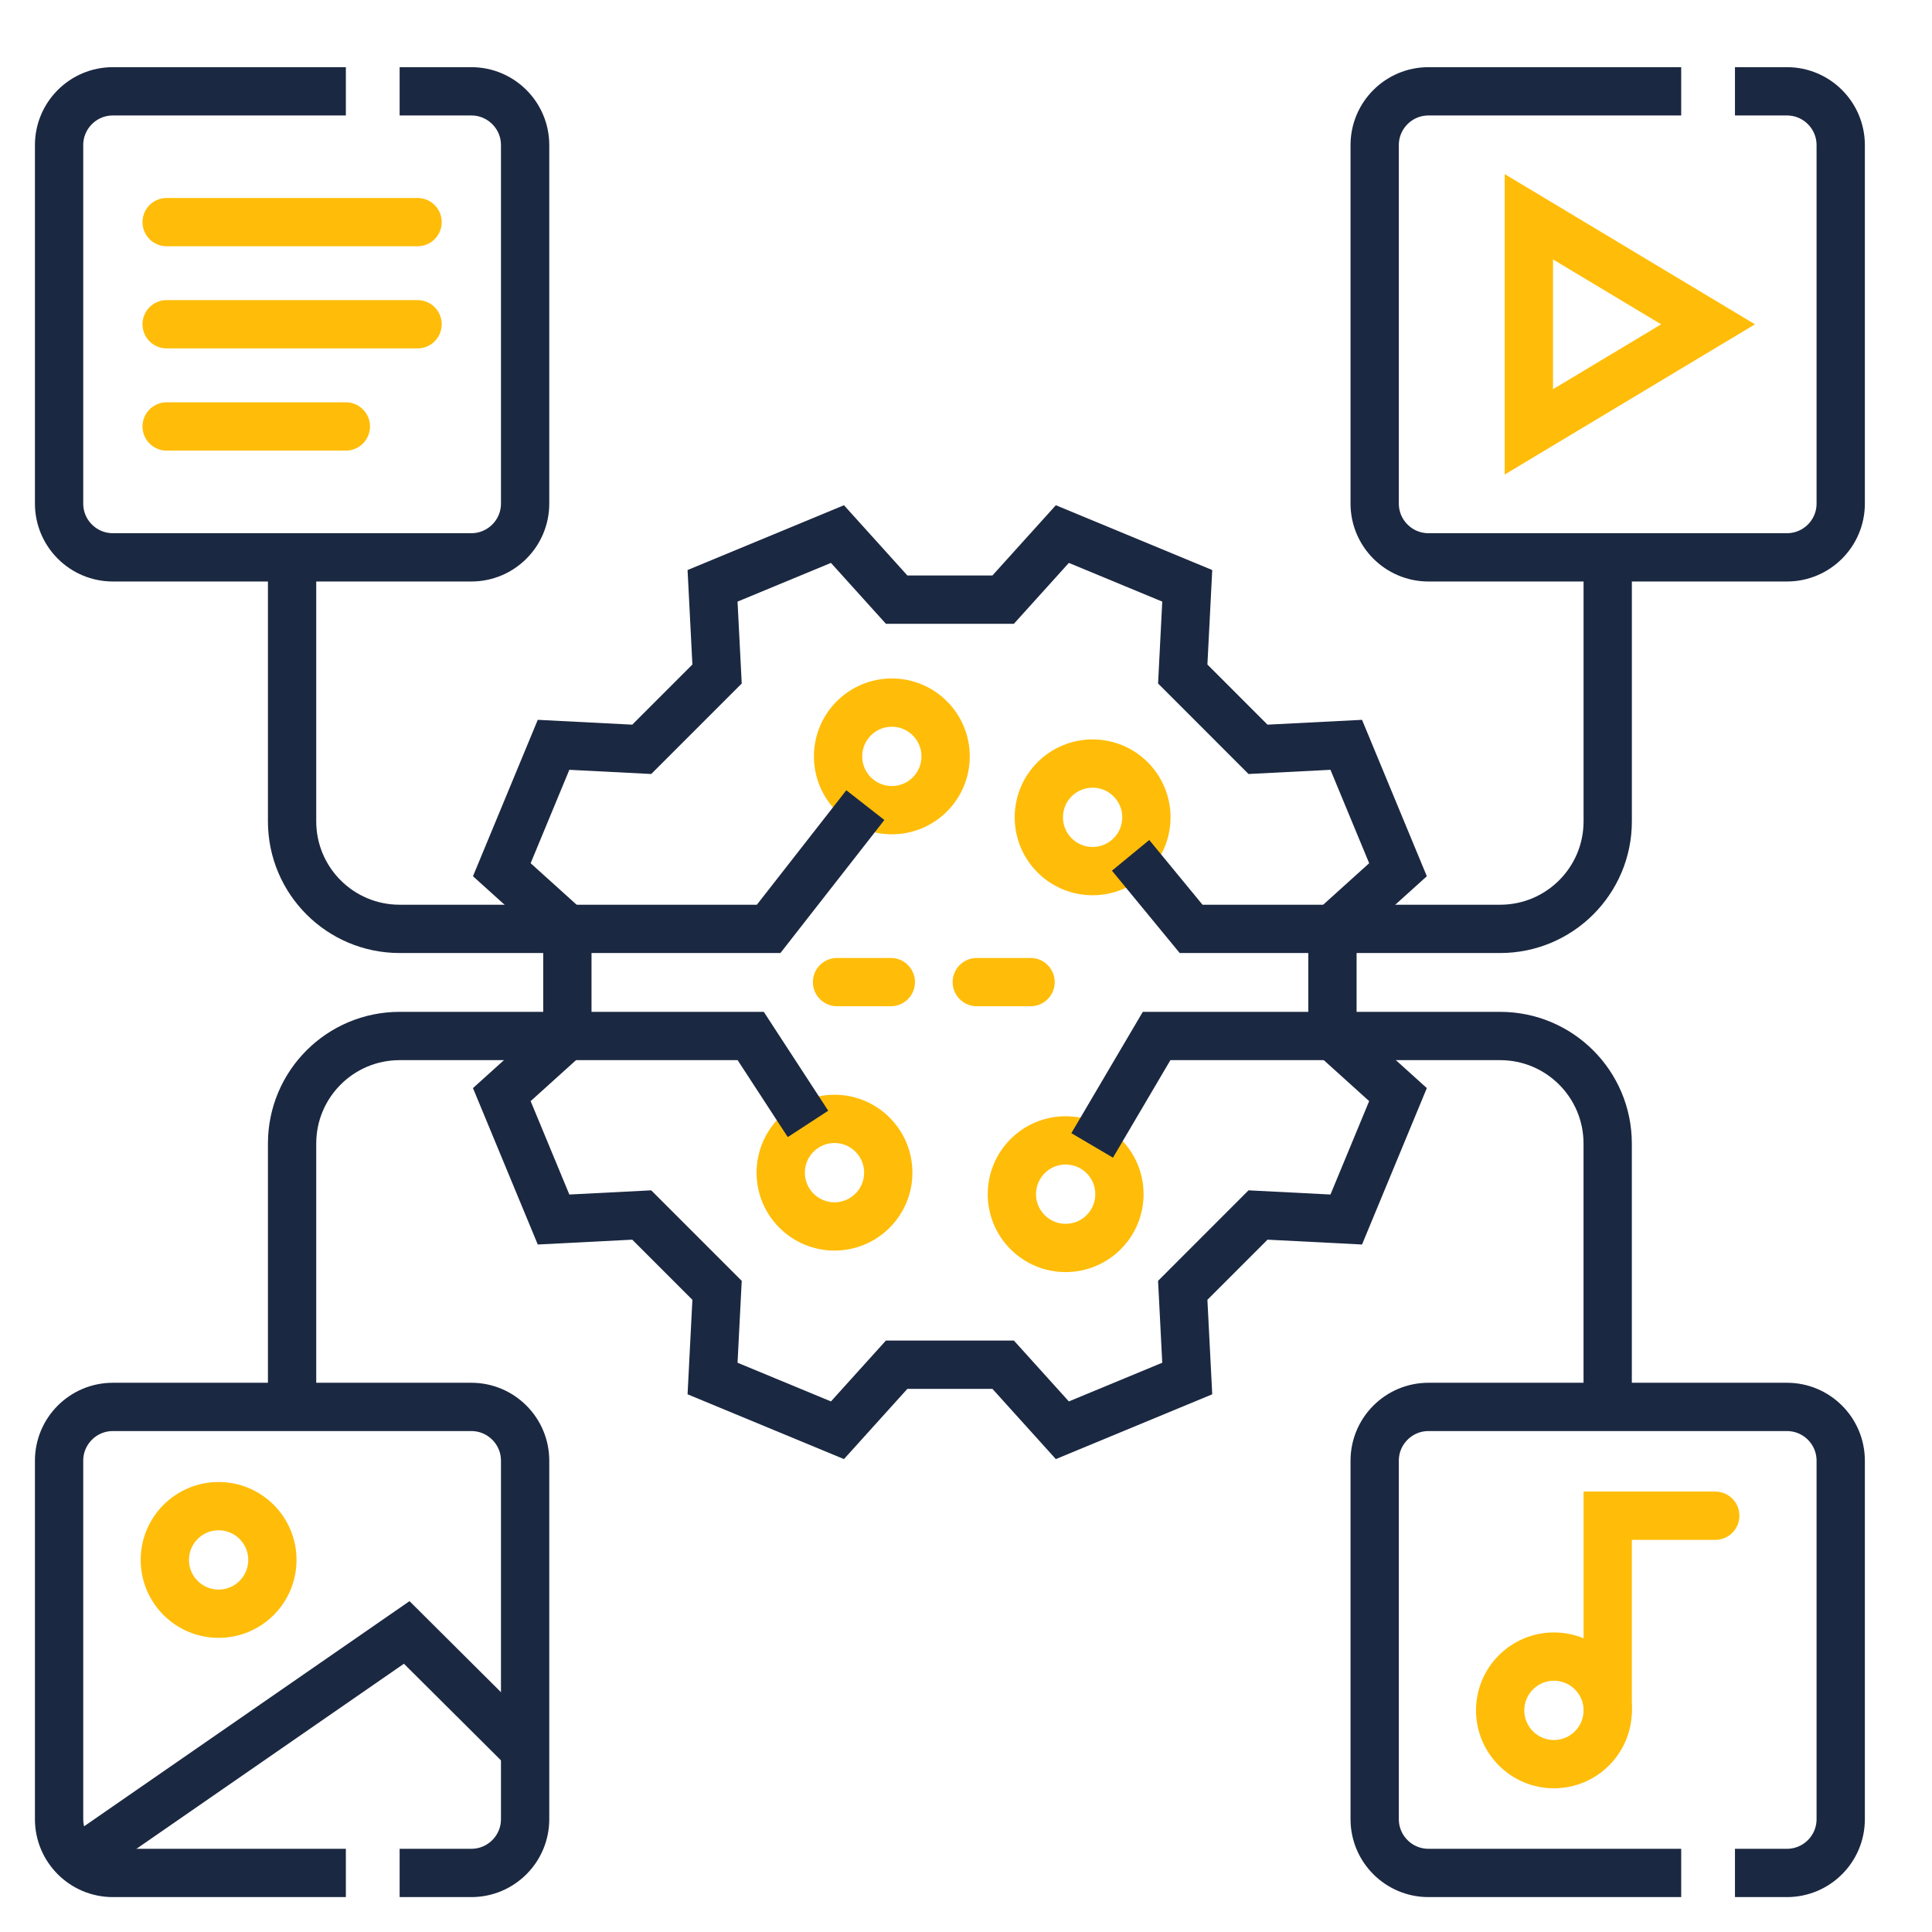
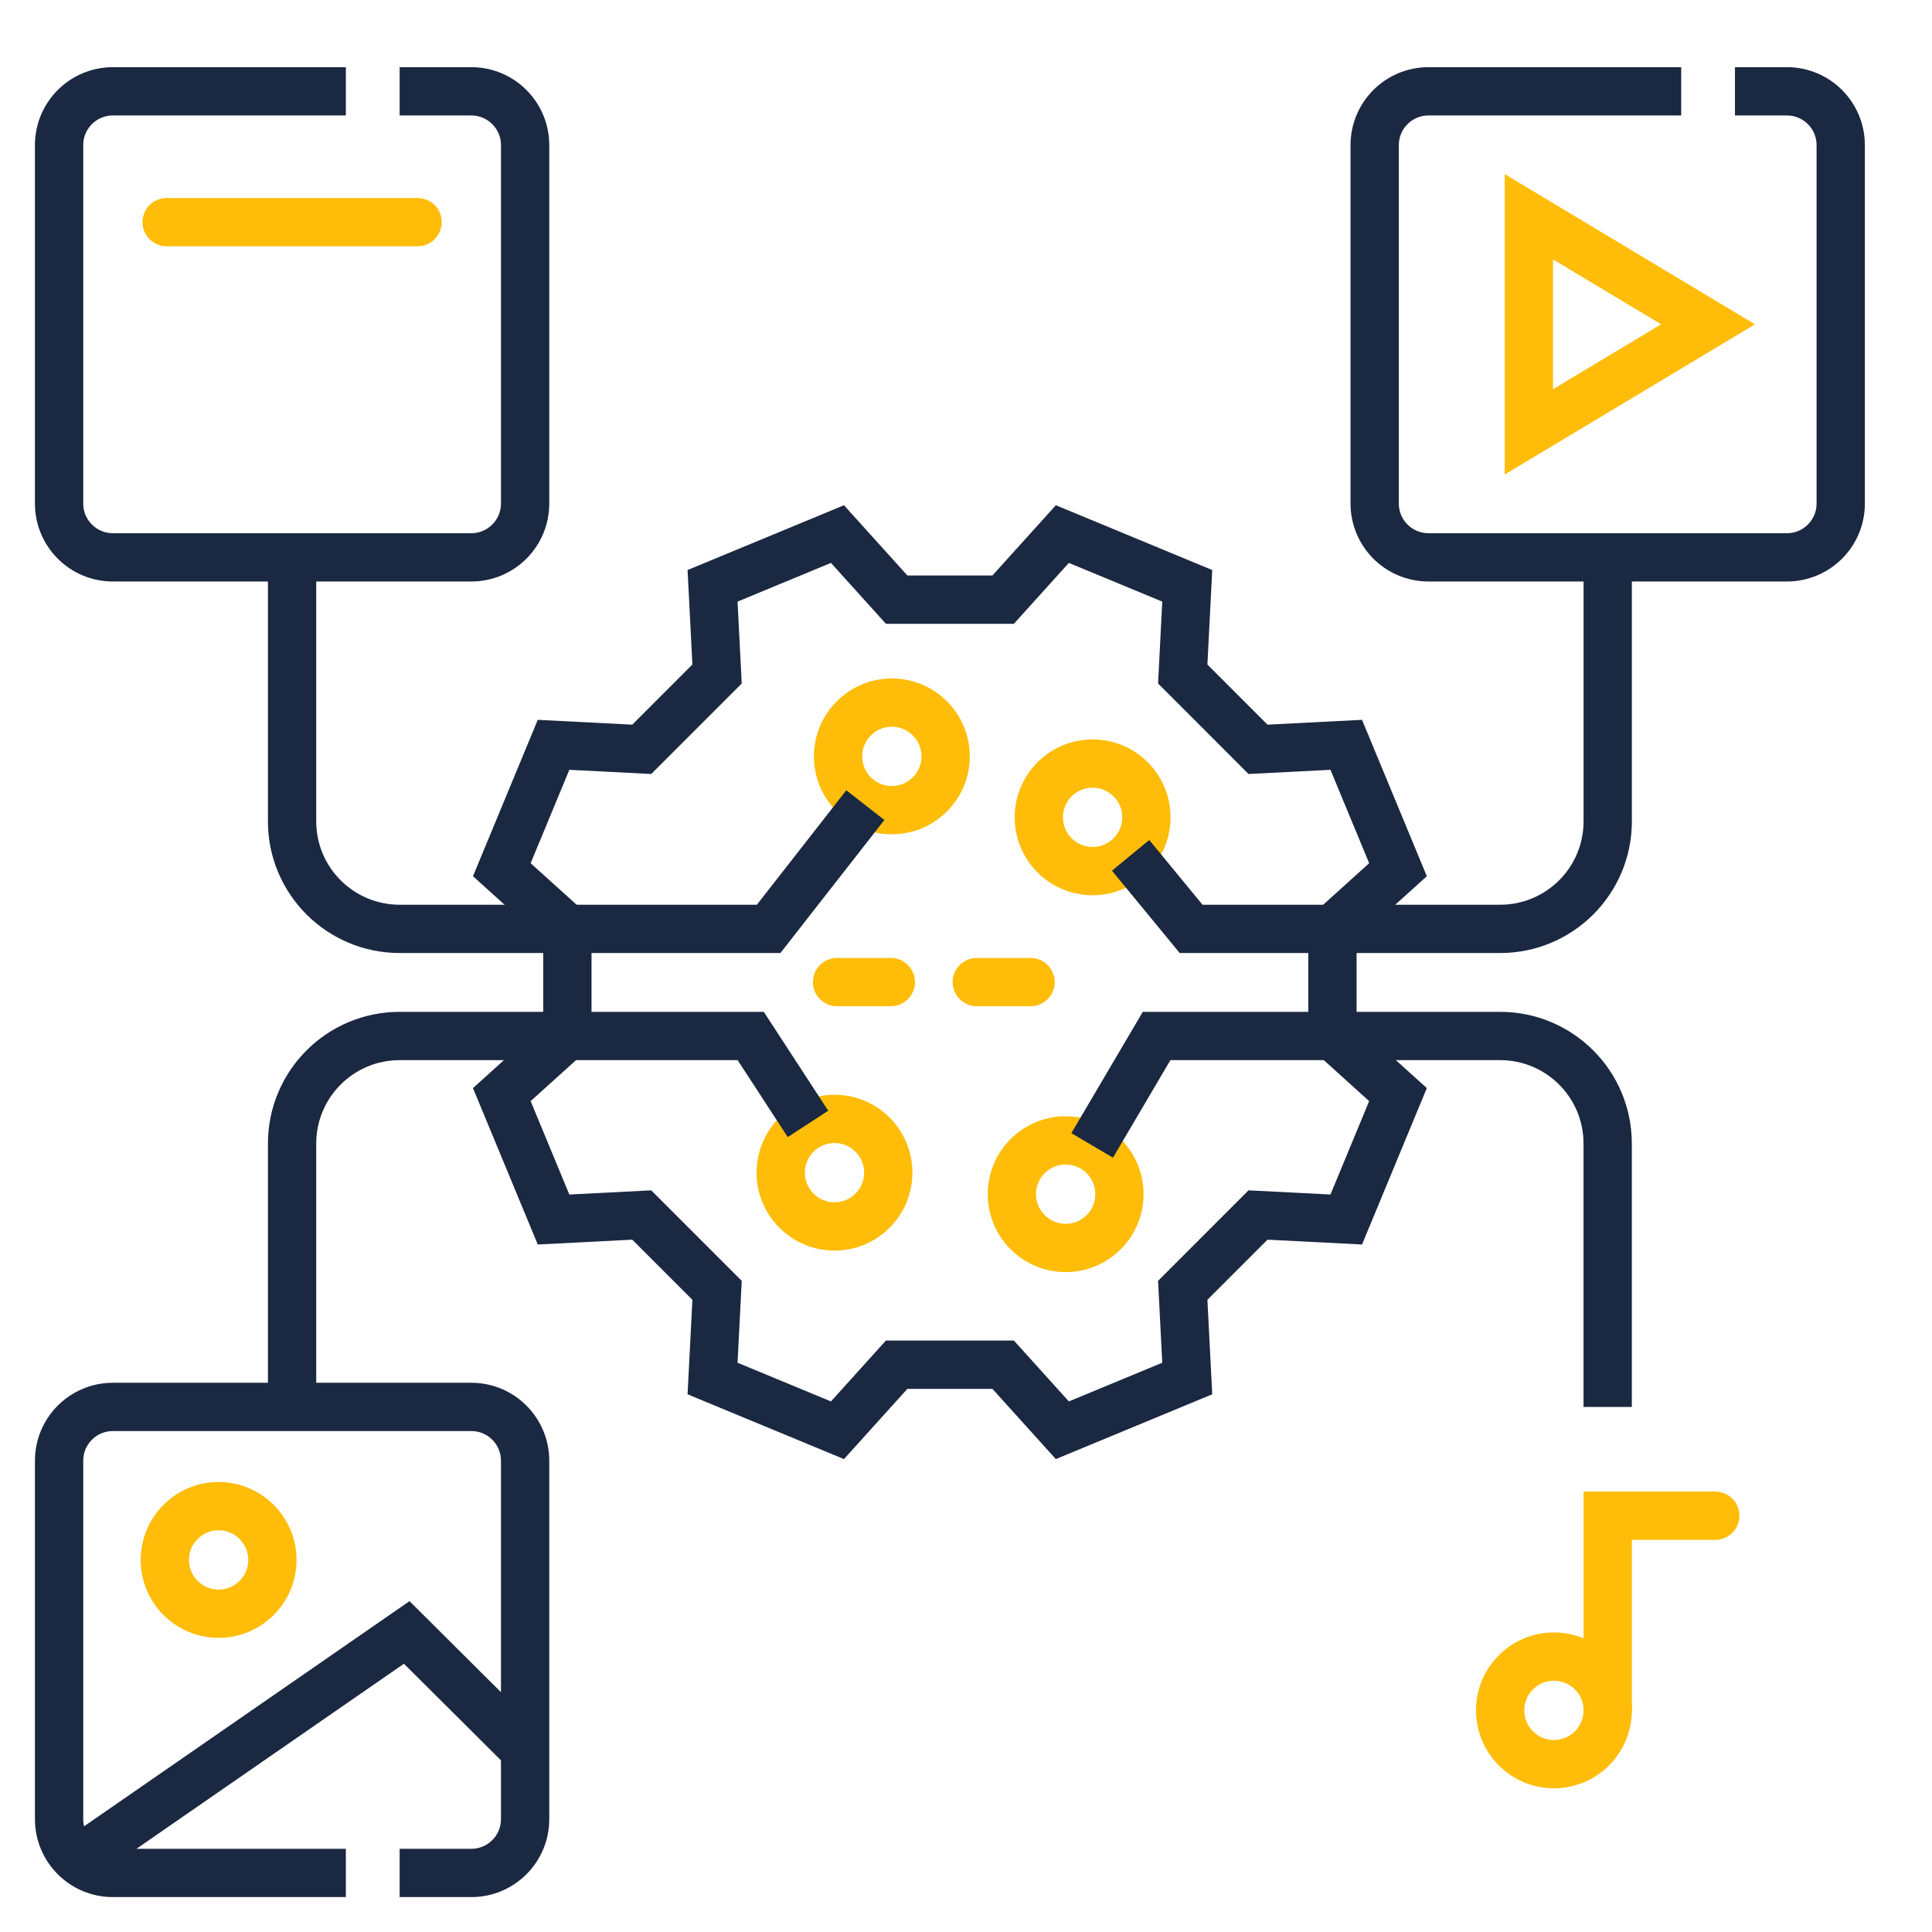
<svg xmlns="http://www.w3.org/2000/svg" width="60" height="60" viewBox="0 0 60 60" fill="none">
  <g clip-path="url(#clip0_516_685)">
    <path d="M25.995 30.5H27.665" stroke="#FFBD09" stroke-width="1.5" stroke-miterlimit="10" stroke-linecap="round" />
    <path d="M30.335 30.5H32.005" stroke="#FFBD09" stroke-width="1.5" stroke-miterlimit="10" stroke-linecap="round" />
    <path d="M41.38 28.848L43.416 27.01C42.614 25.073 42.612 25.068 41.809 23.131L39.069 23.271C38.136 22.337 37.664 21.866 36.731 20.932L36.871 18.193C34.934 17.39 34.929 17.388 32.992 16.586L31.154 18.622H27.846L26.008 16.586C24.071 17.388 24.066 17.39 22.129 18.193L22.269 20.932C21.335 21.866 20.864 22.338 19.93 23.271L17.191 23.131C16.388 25.068 16.386 25.073 15.584 27.01L17.62 28.848V32.156L15.584 33.994C16.386 35.931 16.388 35.936 17.191 37.873L19.93 37.733C20.864 38.666 21.336 39.138 22.269 40.072L22.129 42.811C24.066 43.614 24.071 43.616 26.008 44.418L27.846 42.382H31.154L32.992 44.418C34.929 43.616 34.934 43.614 36.871 42.811L36.731 40.072C37.664 39.138 38.136 38.666 39.069 37.733L41.809 37.873C42.612 35.936 42.614 35.931 43.416 33.994L41.38 32.156V28.848Z" stroke="#1B2841" stroke-width="1.5" stroke-miterlimit="10" />
    <path d="M27.697 25.16C28.619 25.16 29.367 24.413 29.367 23.49C29.367 22.568 28.619 21.82 27.697 21.82C26.775 21.82 26.027 22.568 26.027 23.49C26.027 24.413 26.775 25.16 27.697 25.16Z" stroke="#FFBD09" stroke-width="1.5" stroke-miterlimit="10" stroke-linecap="round" />
    <path d="M33.932 27.053C34.854 27.053 35.602 26.305 35.602 25.383C35.602 24.46 34.854 23.713 33.932 23.713C33.009 23.713 32.262 24.46 32.262 25.383C32.262 26.305 33.009 27.053 33.932 27.053Z" stroke="#FFBD09" stroke-width="1.5" stroke-miterlimit="10" stroke-linecap="round" />
    <path d="M25.916 38.088C26.838 38.088 27.586 37.34 27.586 36.418C27.586 35.496 26.838 34.748 25.916 34.748C24.994 34.748 24.246 35.496 24.246 36.418C24.246 37.34 24.994 38.088 25.916 38.088Z" stroke="#FFBD09" stroke-width="1.5" stroke-miterlimit="10" stroke-linecap="round" />
    <path d="M25.093 34.904L23.314 32.174H12.411C10.566 32.174 9.071 33.669 9.071 35.514V43.694" stroke="#1B2841" stroke-width="1.5" stroke-miterlimit="10" />
-     <path d="M33.095 38.756C34.017 38.756 34.765 38.008 34.765 37.086C34.765 36.164 34.017 35.416 33.095 35.416C32.172 35.416 31.425 36.164 31.425 37.086C31.425 38.008 32.172 38.756 33.095 38.756Z" stroke="#FFBD09" stroke-width="1.5" stroke-miterlimit="10" stroke-linecap="round" />
+     <path d="M33.095 38.756C34.017 38.756 34.765 38.008 34.765 37.086C34.765 36.164 34.017 35.416 33.095 35.416C32.172 35.416 31.425 36.164 31.425 37.086C31.425 38.008 32.172 38.756 33.095 38.756" stroke="#FFBD09" stroke-width="1.5" stroke-miterlimit="10" stroke-linecap="round" />
    <path d="M33.918 35.572L35.919 32.174H46.589C48.433 32.174 49.928 33.669 49.928 35.514V43.694" stroke="#1B2841" stroke-width="1.5" stroke-miterlimit="10" />
    <path d="M35.112 26.563L36.991 28.847H46.589C48.433 28.847 49.929 27.352 49.929 25.508V17.309" stroke="#1B2841" stroke-width="1.5" stroke-miterlimit="10" />
    <path d="M47.48 13.412V6.732L53.046 10.072L47.48 13.412Z" stroke="#FFBD09" stroke-width="1.5" stroke-miterlimit="10" stroke-linecap="round" />
    <path d="M12.411 58.166H14.638C15.559 58.166 16.308 57.418 16.308 56.496V45.363C16.308 44.441 15.559 43.693 14.638 43.693H3.505C2.583 43.693 1.835 44.441 1.835 45.363V56.496C1.835 57.418 2.583 58.166 3.505 58.166H10.741" stroke="#1B2841" stroke-width="1.5" stroke-miterlimit="10" />
-     <path d="M53.881 58.166H55.495C56.417 58.166 57.165 57.418 57.165 56.496V45.363C57.165 44.441 56.417 43.693 55.495 43.693H44.362C43.441 43.693 42.692 44.441 42.692 45.363V56.496C42.692 57.418 43.441 58.166 44.362 58.166H52.211" stroke="#1B2841" stroke-width="1.5" stroke-miterlimit="10" />
    <path d="M53.881 2.836H55.495C56.417 2.836 57.165 3.584 57.165 4.506V15.639C57.165 16.561 56.417 17.309 55.495 17.309H44.362C43.441 17.309 42.692 16.561 42.692 15.639V4.506C42.692 3.584 43.441 2.836 44.362 2.836H52.211" stroke="#1B2841" stroke-width="1.5" stroke-miterlimit="10" />
    <path d="M12.411 2.836H14.638C15.559 2.836 16.308 3.584 16.308 4.506V15.639C16.308 16.561 15.559 17.309 14.638 17.309H3.505C2.583 17.309 1.835 16.561 1.835 15.639V4.506C1.835 3.584 2.583 2.836 3.505 2.836H10.741" stroke="#1B2841" stroke-width="1.5" stroke-miterlimit="10" />
    <path d="M2.418 57.763L12.631 50.697L16.308 54.357" stroke="#1B2841" stroke-width="1.5" stroke-miterlimit="10" />
    <path d="M6.789 50.115C7.711 50.115 8.459 49.368 8.459 48.445C8.459 47.523 7.711 46.775 6.789 46.775C5.867 46.775 5.119 47.523 5.119 48.445C5.119 49.368 5.867 50.115 6.789 50.115Z" stroke="#FFBD09" stroke-width="1.5" stroke-miterlimit="10" stroke-linecap="round" />
    <path d="M48.259 54.787C49.181 54.787 49.929 54.039 49.929 53.117C49.929 52.195 49.181 51.447 48.259 51.447C47.337 51.447 46.589 52.195 46.589 53.117C46.589 54.039 47.337 54.787 48.259 54.787Z" stroke="#FFBD09" stroke-width="1.5" stroke-miterlimit="10" stroke-linecap="round" />
    <path d="M49.929 53.117V47.072H53.269" stroke="#FFBD09" stroke-width="1.5" stroke-miterlimit="10" stroke-linecap="round" />
    <path d="M5.175 6.898H12.968" stroke="#FFBD09" stroke-width="1.5" stroke-miterlimit="10" stroke-linecap="round" />
-     <path d="M5.175 10.07H12.968" stroke="#FFBD09" stroke-width="1.5" stroke-miterlimit="10" stroke-linecap="round" />
-     <path d="M5.175 13.244H10.741" stroke="#FFBD09" stroke-width="1.5" stroke-miterlimit="10" stroke-linecap="round" />
    <path d="M9.071 17.309V25.508C9.071 27.352 10.566 28.847 12.411 28.847H23.871L26.874 25.004" stroke="#1B2841" stroke-width="1.5" stroke-miterlimit="10" />
  </g>
  <defs>
    <clipPath id="clip0_516_685">
      <rect width="57" height="57" fill="white" transform="translate(1 2)" />
    </clipPath>
  </defs>
</svg>